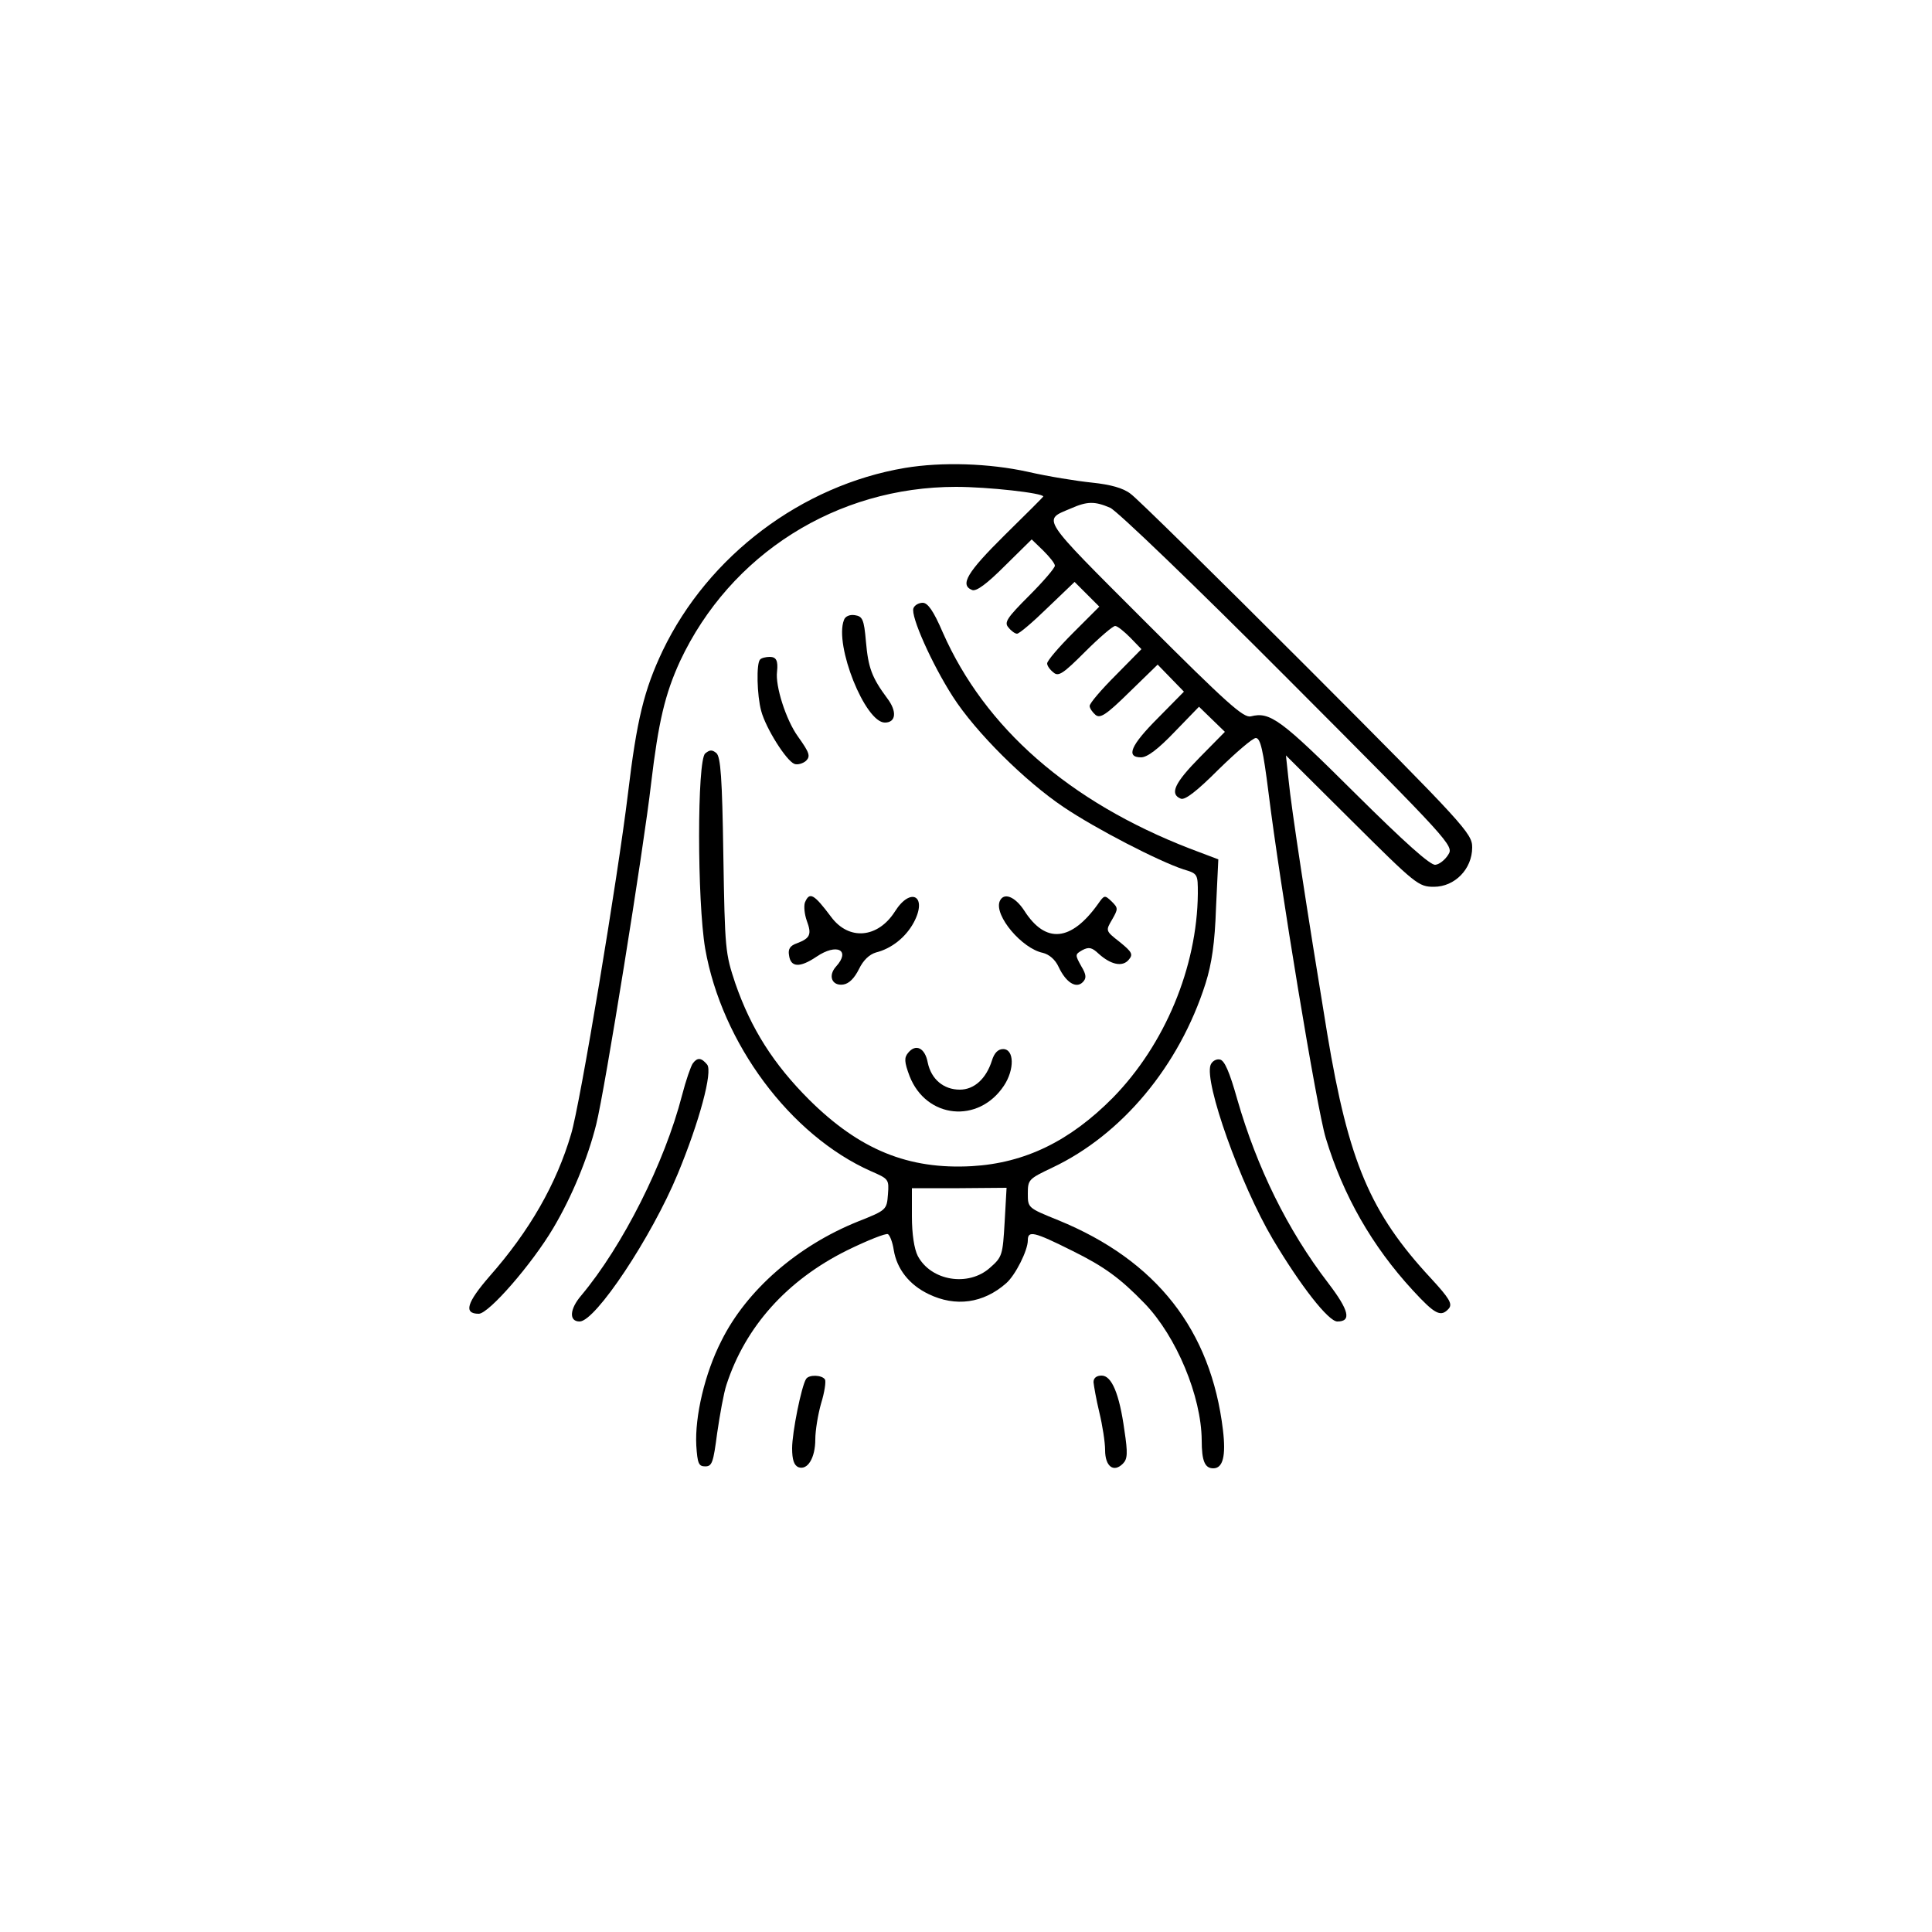
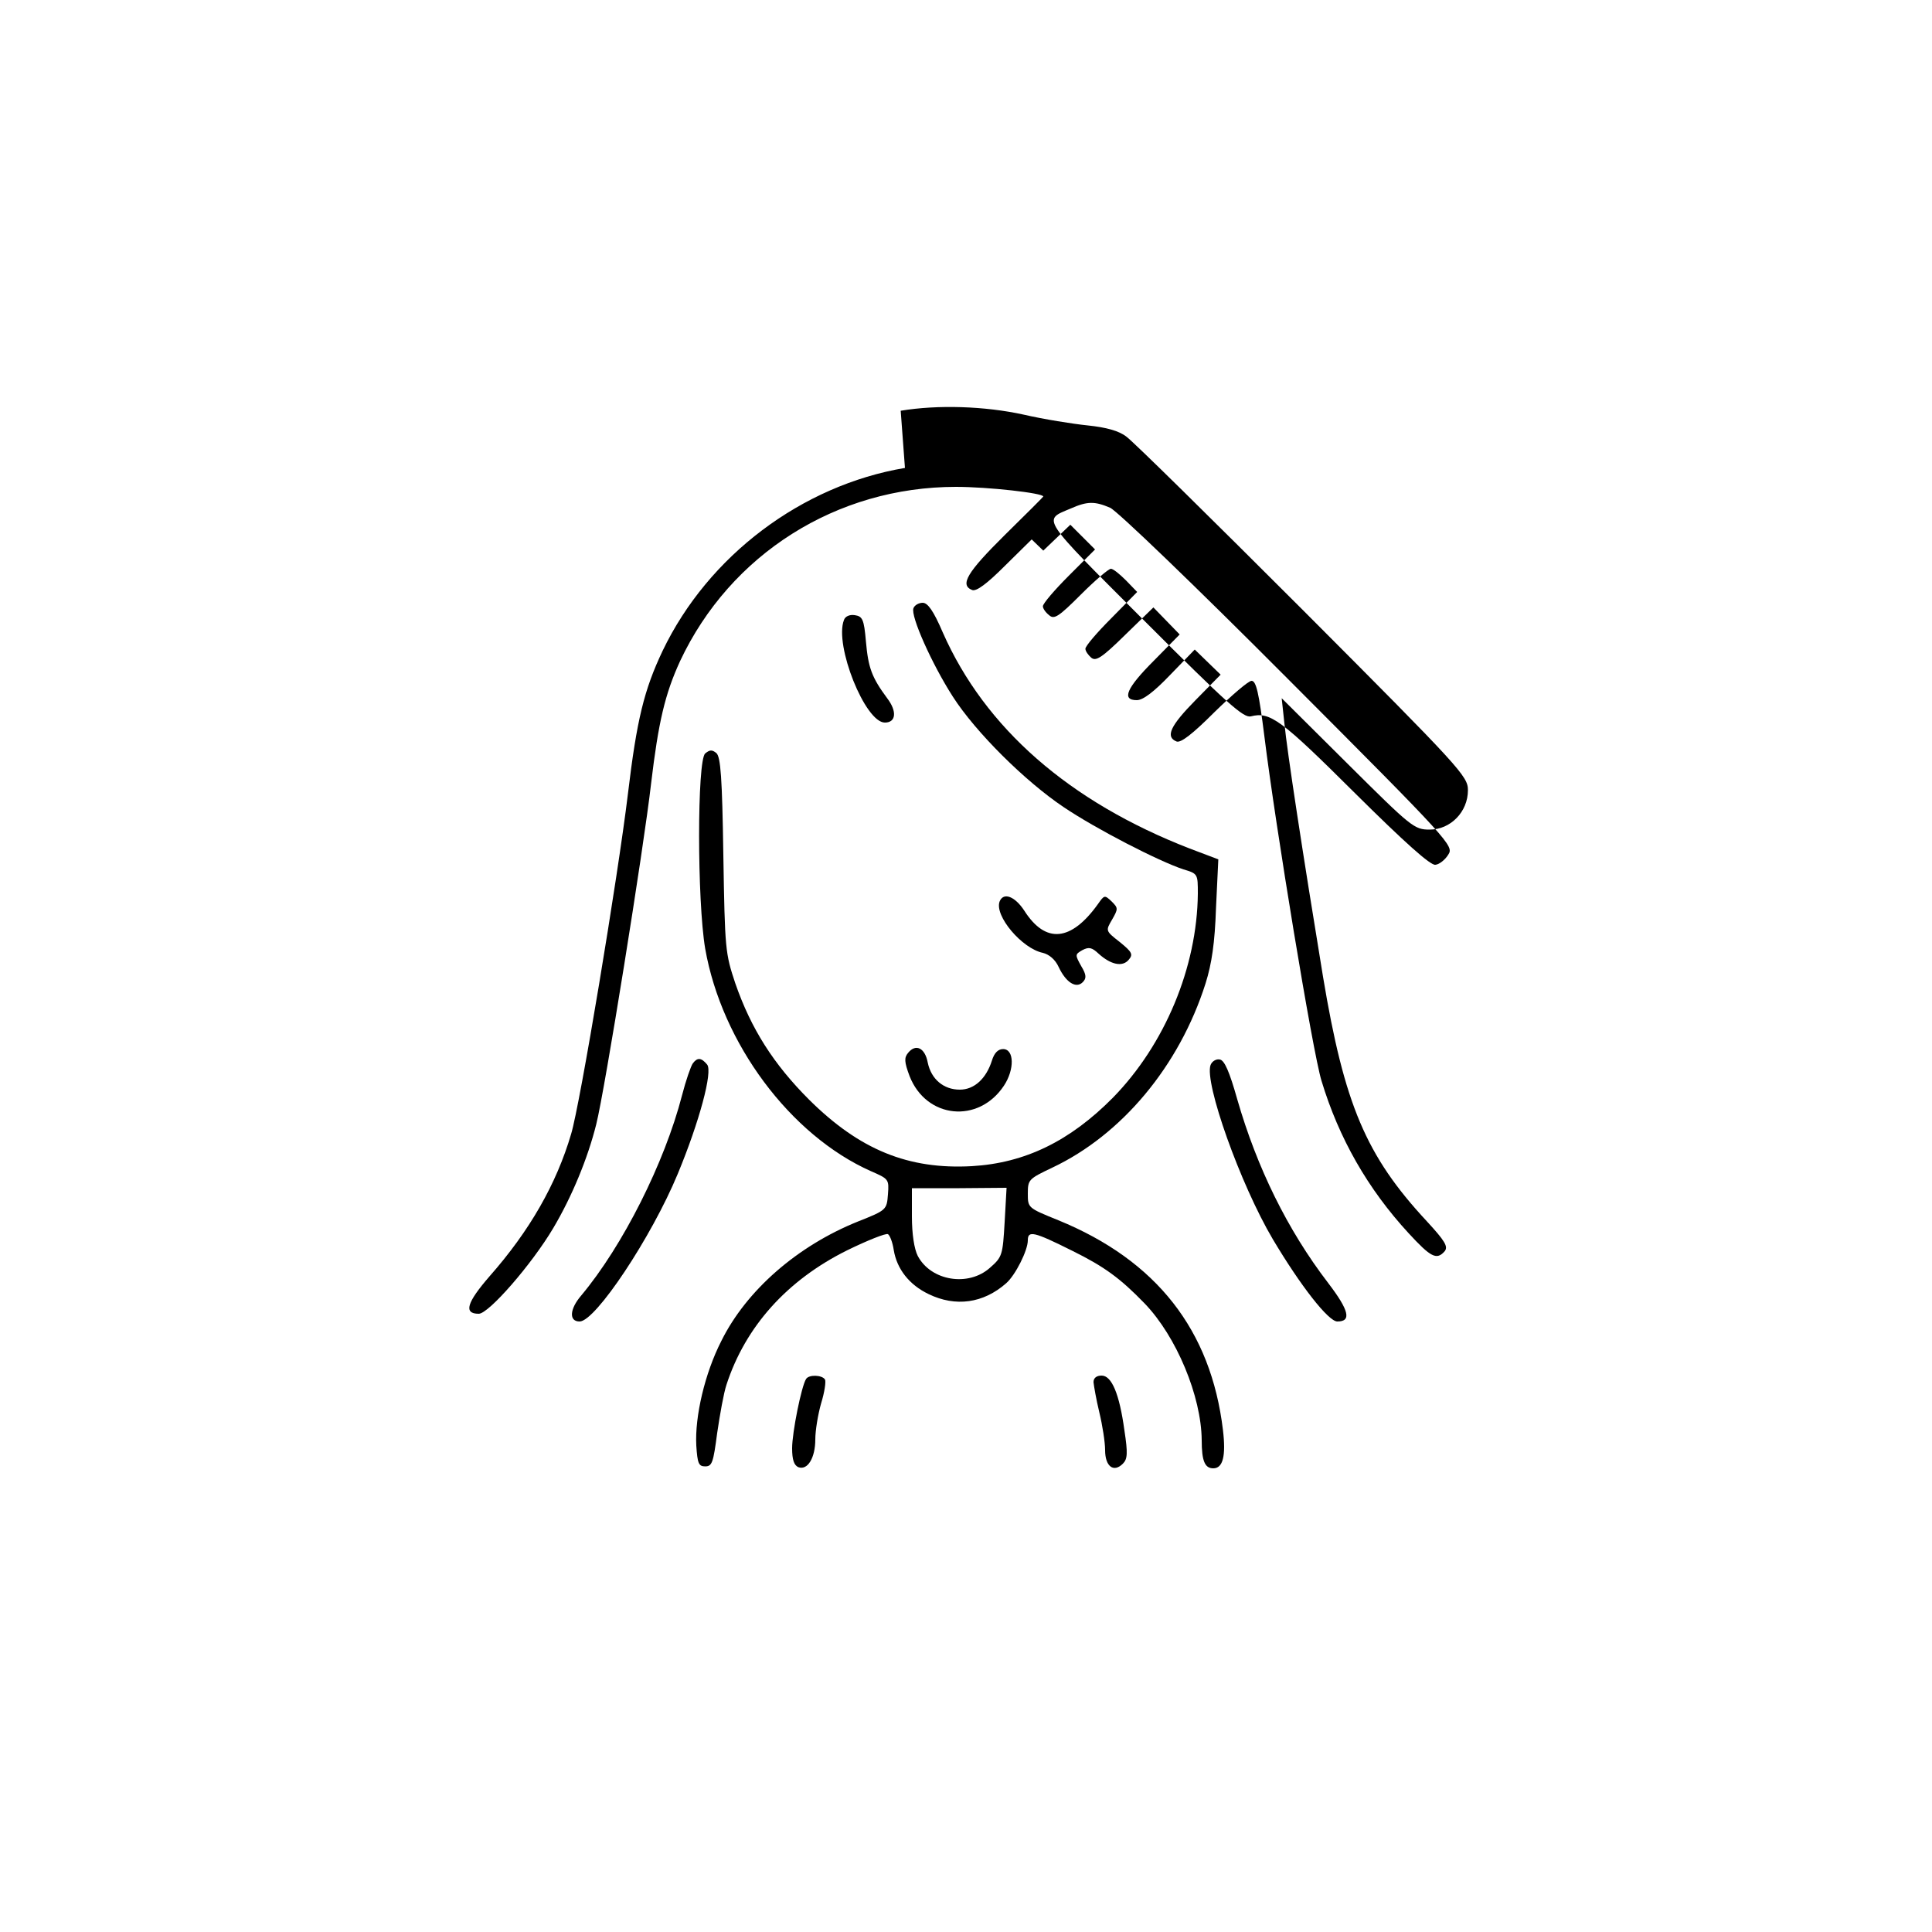
<svg xmlns="http://www.w3.org/2000/svg" preserveAspectRatio="xMidYMid meet" viewBox="0 0 500 500" height="500pt" width="500pt" version="1.0">
  <g stroke="none" fill="#000000" transform="translate(0,500) scale(0.1,-0.1)">
-     <path d="M2342 3789 c-267 -45 -509 -227 -627 -473 -48 -101 -67 -178 -90 -371 -26 -215 -124 -805 -147 -880 -38 -129 -107 -250 -211 -368 -59 -68 -68 -97 -28 -97 26 0 138 129 193 222 48 81 89 180 111 268 22 87 123 715 142 882 19 160 36 232 75 317 130 277 405 451 714 451 83 0 226 -16 226 -25 0 -1 -45 -46 -100 -100 -97 -96 -117 -129 -84 -142 11 -4 38 16 85 63 l69 68 30 -29 c16 -16 30 -33 30 -39 0 -6 -30 -41 -67 -78 -57 -57 -65 -69 -53 -82 7 -9 17 -16 22 -16 6 0 41 30 79 67 l70 67 32 -32 32 -32 -68 -68 c-37 -37 -67 -72 -67 -79 0 -6 7 -16 16 -23 13 -12 25 -4 82 53 37 37 72 67 78 67 6 0 23 -14 39 -30 l29 -30 -67 -68 c-37 -37 -67 -72 -67 -79 0 -6 7 -16 15 -23 12 -10 27 -1 88 59 l73 71 34 -35 34 -35 -67 -68 c-71 -71 -84 -102 -44 -102 16 0 44 21 87 66 l63 65 34 -33 33 -32 -65 -66 c-65 -66 -79 -95 -49 -107 11 -4 41 19 98 76 45 44 88 81 96 81 12 0 19 -31 33 -142 29 -235 125 -818 148 -893 45 -149 120 -280 225 -394 58 -63 73 -71 94 -47 9 12 1 26 -47 78 -157 169 -213 302 -268 632 -53 322 -93 584 -100 656 l-7 65 171 -170 c165 -164 172 -170 212 -170 54 0 99 46 99 102 0 36 -18 56 -427 466 -236 236 -441 438 -457 449 -19 15 -52 24 -100 29 -39 4 -114 16 -166 28 -100 22 -222 26 -318 10z m531 -103 c18 -8 219 -201 461 -444 422 -423 429 -431 414 -454 -8 -13 -23 -25 -33 -26 -12 -3 -80 58 -209 186 -191 190 -219 211 -269 198 -19 -4 -60 32 -276 248 -272 272 -263 259 -190 290 43 19 62 19 102 2z" />
+     <path d="M2342 3789 c-267 -45 -509 -227 -627 -473 -48 -101 -67 -178 -90 -371 -26 -215 -124 -805 -147 -880 -38 -129 -107 -250 -211 -368 -59 -68 -68 -97 -28 -97 26 0 138 129 193 222 48 81 89 180 111 268 22 87 123 715 142 882 19 160 36 232 75 317 130 277 405 451 714 451 83 0 226 -16 226 -25 0 -1 -45 -46 -100 -100 -97 -96 -117 -129 -84 -142 11 -4 38 16 85 63 l69 68 30 -29 l70 67 32 -32 32 -32 -68 -68 c-37 -37 -67 -72 -67 -79 0 -6 7 -16 16 -23 13 -12 25 -4 82 53 37 37 72 67 78 67 6 0 23 -14 39 -30 l29 -30 -67 -68 c-37 -37 -67 -72 -67 -79 0 -6 7 -16 15 -23 12 -10 27 -1 88 59 l73 71 34 -35 34 -35 -67 -68 c-71 -71 -84 -102 -44 -102 16 0 44 21 87 66 l63 65 34 -33 33 -32 -65 -66 c-65 -66 -79 -95 -49 -107 11 -4 41 19 98 76 45 44 88 81 96 81 12 0 19 -31 33 -142 29 -235 125 -818 148 -893 45 -149 120 -280 225 -394 58 -63 73 -71 94 -47 9 12 1 26 -47 78 -157 169 -213 302 -268 632 -53 322 -93 584 -100 656 l-7 65 171 -170 c165 -164 172 -170 212 -170 54 0 99 46 99 102 0 36 -18 56 -427 466 -236 236 -441 438 -457 449 -19 15 -52 24 -100 29 -39 4 -114 16 -166 28 -100 22 -222 26 -318 10z m531 -103 c18 -8 219 -201 461 -444 422 -423 429 -431 414 -454 -8 -13 -23 -25 -33 -26 -12 -3 -80 58 -209 186 -191 190 -219 211 -269 198 -19 -4 -60 32 -276 248 -272 272 -263 259 -190 290 43 19 62 19 102 2z" />
    <path d="M2364 3426 c-8 -20 48 -145 102 -229 59 -92 187 -219 287 -286 83 -56 246 -140 310 -161 37 -11 37 -12 37 -63 -2 -190 -85 -390 -220 -528 -111 -112 -227 -169 -365 -177 -164 -9 -290 42 -421 172 -92 92 -150 183 -191 301 -26 78 -27 87 -31 332 -3 201 -7 254 -18 264 -11 9 -17 9 -29 -1 -21 -18 -21 -381 0 -505 43 -245 220 -483 429 -576 46 -20 47 -21 44 -60 -3 -40 -4 -41 -77 -70 -157 -63 -289 -178 -354 -309 -43 -84 -69 -196 -65 -271 3 -46 6 -54 23 -54 18 0 21 10 31 86 7 48 17 104 24 125 49 151 157 271 312 348 53 26 101 45 106 42 5 -3 12 -21 15 -41 8 -49 40 -90 90 -114 70 -34 142 -24 201 28 24 21 56 85 56 111 0 26 15 23 115 -27 83 -41 124 -71 187 -136 83 -86 147 -241 148 -354 0 -54 8 -73 30 -73 25 0 33 32 25 99 -31 259 -172 439 -426 543 -79 32 -79 32 -79 69 0 36 2 38 63 67 180 85 329 263 397 477 16 51 24 105 27 195 l6 126 -74 28 c-312 121 -530 312 -639 559 -24 56 -39 77 -52 77 -10 0 -21 -6 -24 -14z m236 -1589 c-5 -85 -6 -90 -38 -118 -56 -50 -153 -34 -187 31 -9 18 -15 56 -15 102 l0 73 123 0 122 1 -5 -89z" />
    <path d="M2184 3395 c-25 -65 55 -265 106 -265 29 0 32 29 6 63 -40 54 -49 79 -55 147 -5 58 -9 65 -29 68 -13 2 -25 -3 -28 -13z" />
-     <path d="M1967 3293 c-10 -10 -8 -93 3 -133 12 -45 65 -129 86 -137 8 -3 22 1 30 8 12 12 9 21 -21 63 -31 43 -59 131 -54 168 3 28 -2 38 -19 38 -10 0 -22 -3 -25 -7z" />
-     <path d="M2083 2664 c-3 -10 -1 -30 5 -47 13 -35 9 -45 -25 -58 -18 -6 -24 -15 -21 -31 4 -32 28 -33 71 -4 53 36 89 17 51 -25 -22 -24 -11 -51 18 -47 15 2 29 16 41 40 11 23 27 38 44 43 40 10 77 39 98 78 36 68 -8 93 -49 28 -44 -69 -119 -76 -165 -14 -45 60 -56 66 -68 37z" />
    <path d="M2587 2667 c-14 -37 58 -122 112 -133 16 -4 32 -17 41 -37 19 -40 45 -56 62 -39 10 10 10 19 -4 42 -16 29 -16 30 3 41 17 9 25 7 42 -9 32 -29 62 -35 78 -16 12 14 9 20 -23 46 -37 29 -37 29 -20 58 16 28 16 30 -1 47 -18 17 -19 17 -35 -6 -70 -98 -136 -104 -191 -18 -24 37 -54 49 -64 24z" />
    <path d="M2350 2275 c-10 -12 -10 -23 4 -60 43 -110 178 -124 244 -25 28 42 27 95 -2 95 -13 0 -23 -10 -29 -30 -15 -47 -46 -75 -83 -75 -42 0 -74 27 -83 70 -7 38 -31 50 -51 25z" />
    <path d="M1793 2248 c-5 -7 -18 -44 -28 -83 -45 -174 -153 -389 -261 -518 -30 -35 -32 -67 -4 -67 41 0 186 218 254 382 56 135 91 265 76 283 -15 18 -25 19 -37 3z" />
    <path d="M3133 2244 c-17 -45 77 -309 161 -451 72 -121 144 -213 167 -213 37 0 31 28 -24 100 -105 137 -184 298 -235 475 -20 71 -33 101 -45 103 -9 2 -20 -4 -24 -14z" />
    <path d="M2086 1431 c-12 -19 -36 -138 -36 -179 0 -30 5 -44 16 -49 24 -9 44 24 44 72 0 23 7 65 15 93 9 29 13 57 10 62 -8 12 -42 13 -49 1z" />
    <path d="M2830 1423 c1 -10 7 -45 15 -78 8 -33 15 -77 15 -98 0 -42 22 -59 46 -35 12 12 13 27 4 86 -13 95 -33 142 -59 142 -13 0 -21 -6 -21 -17z" />
  </g>
</svg>